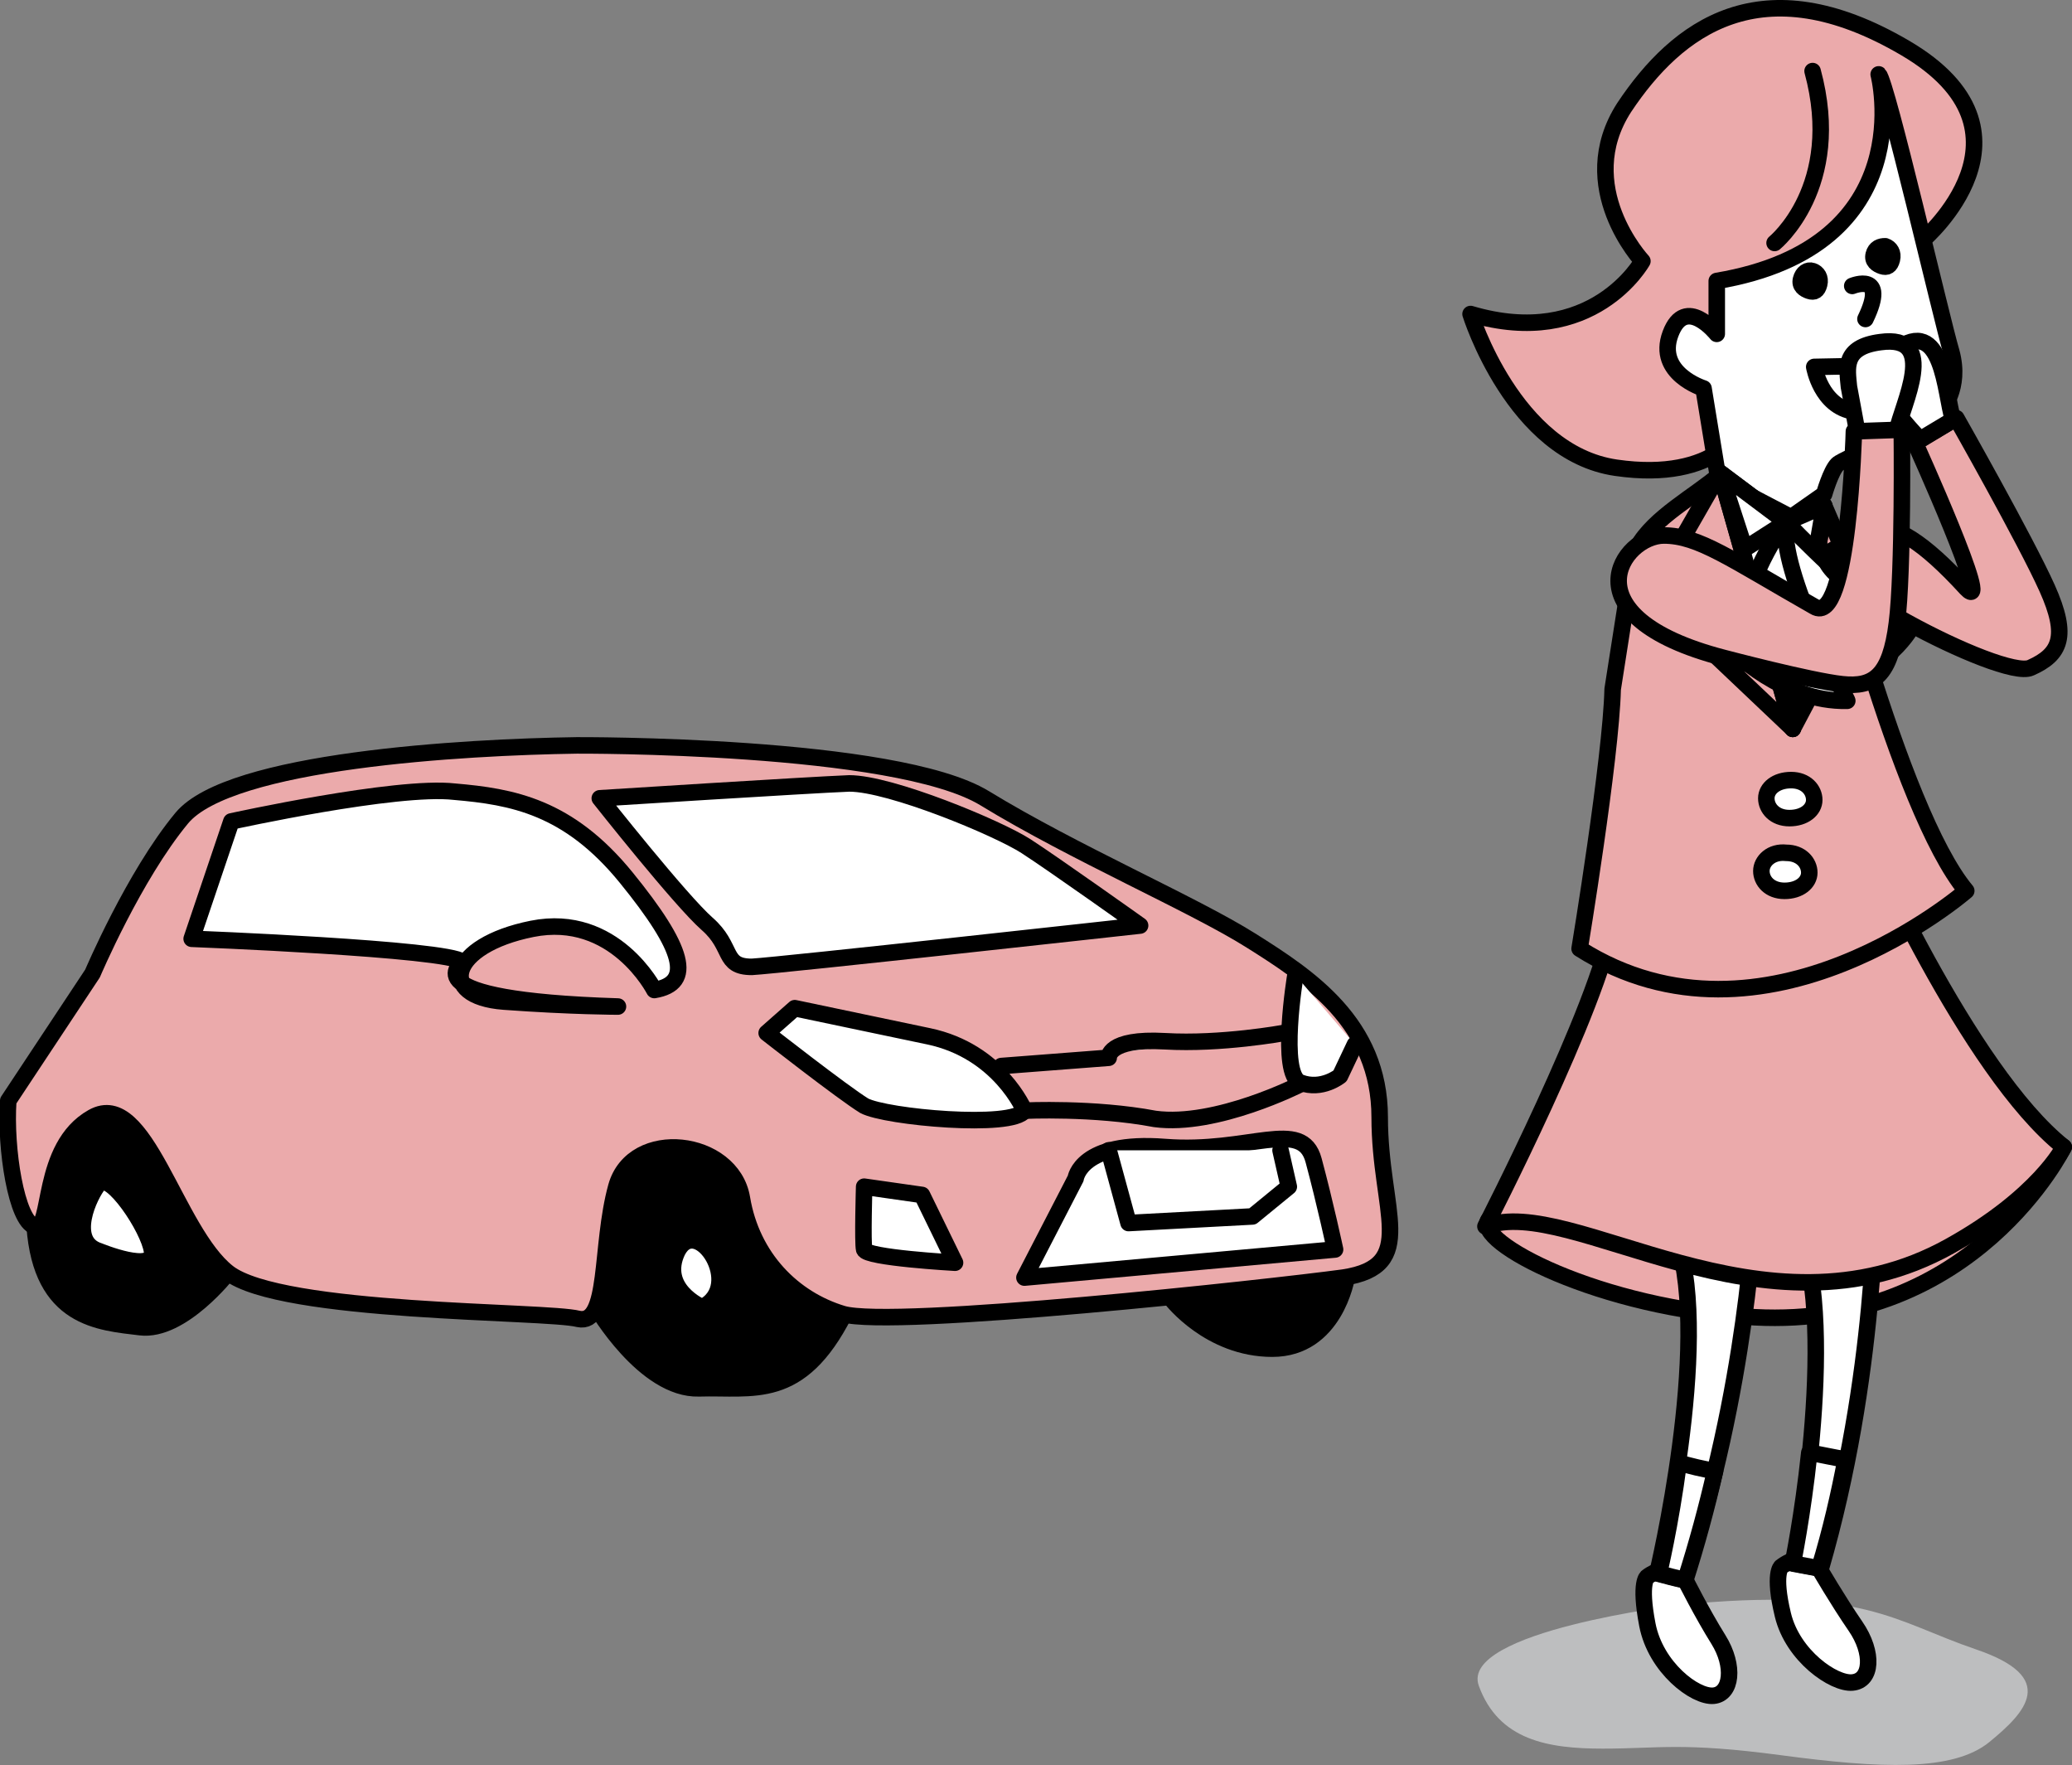
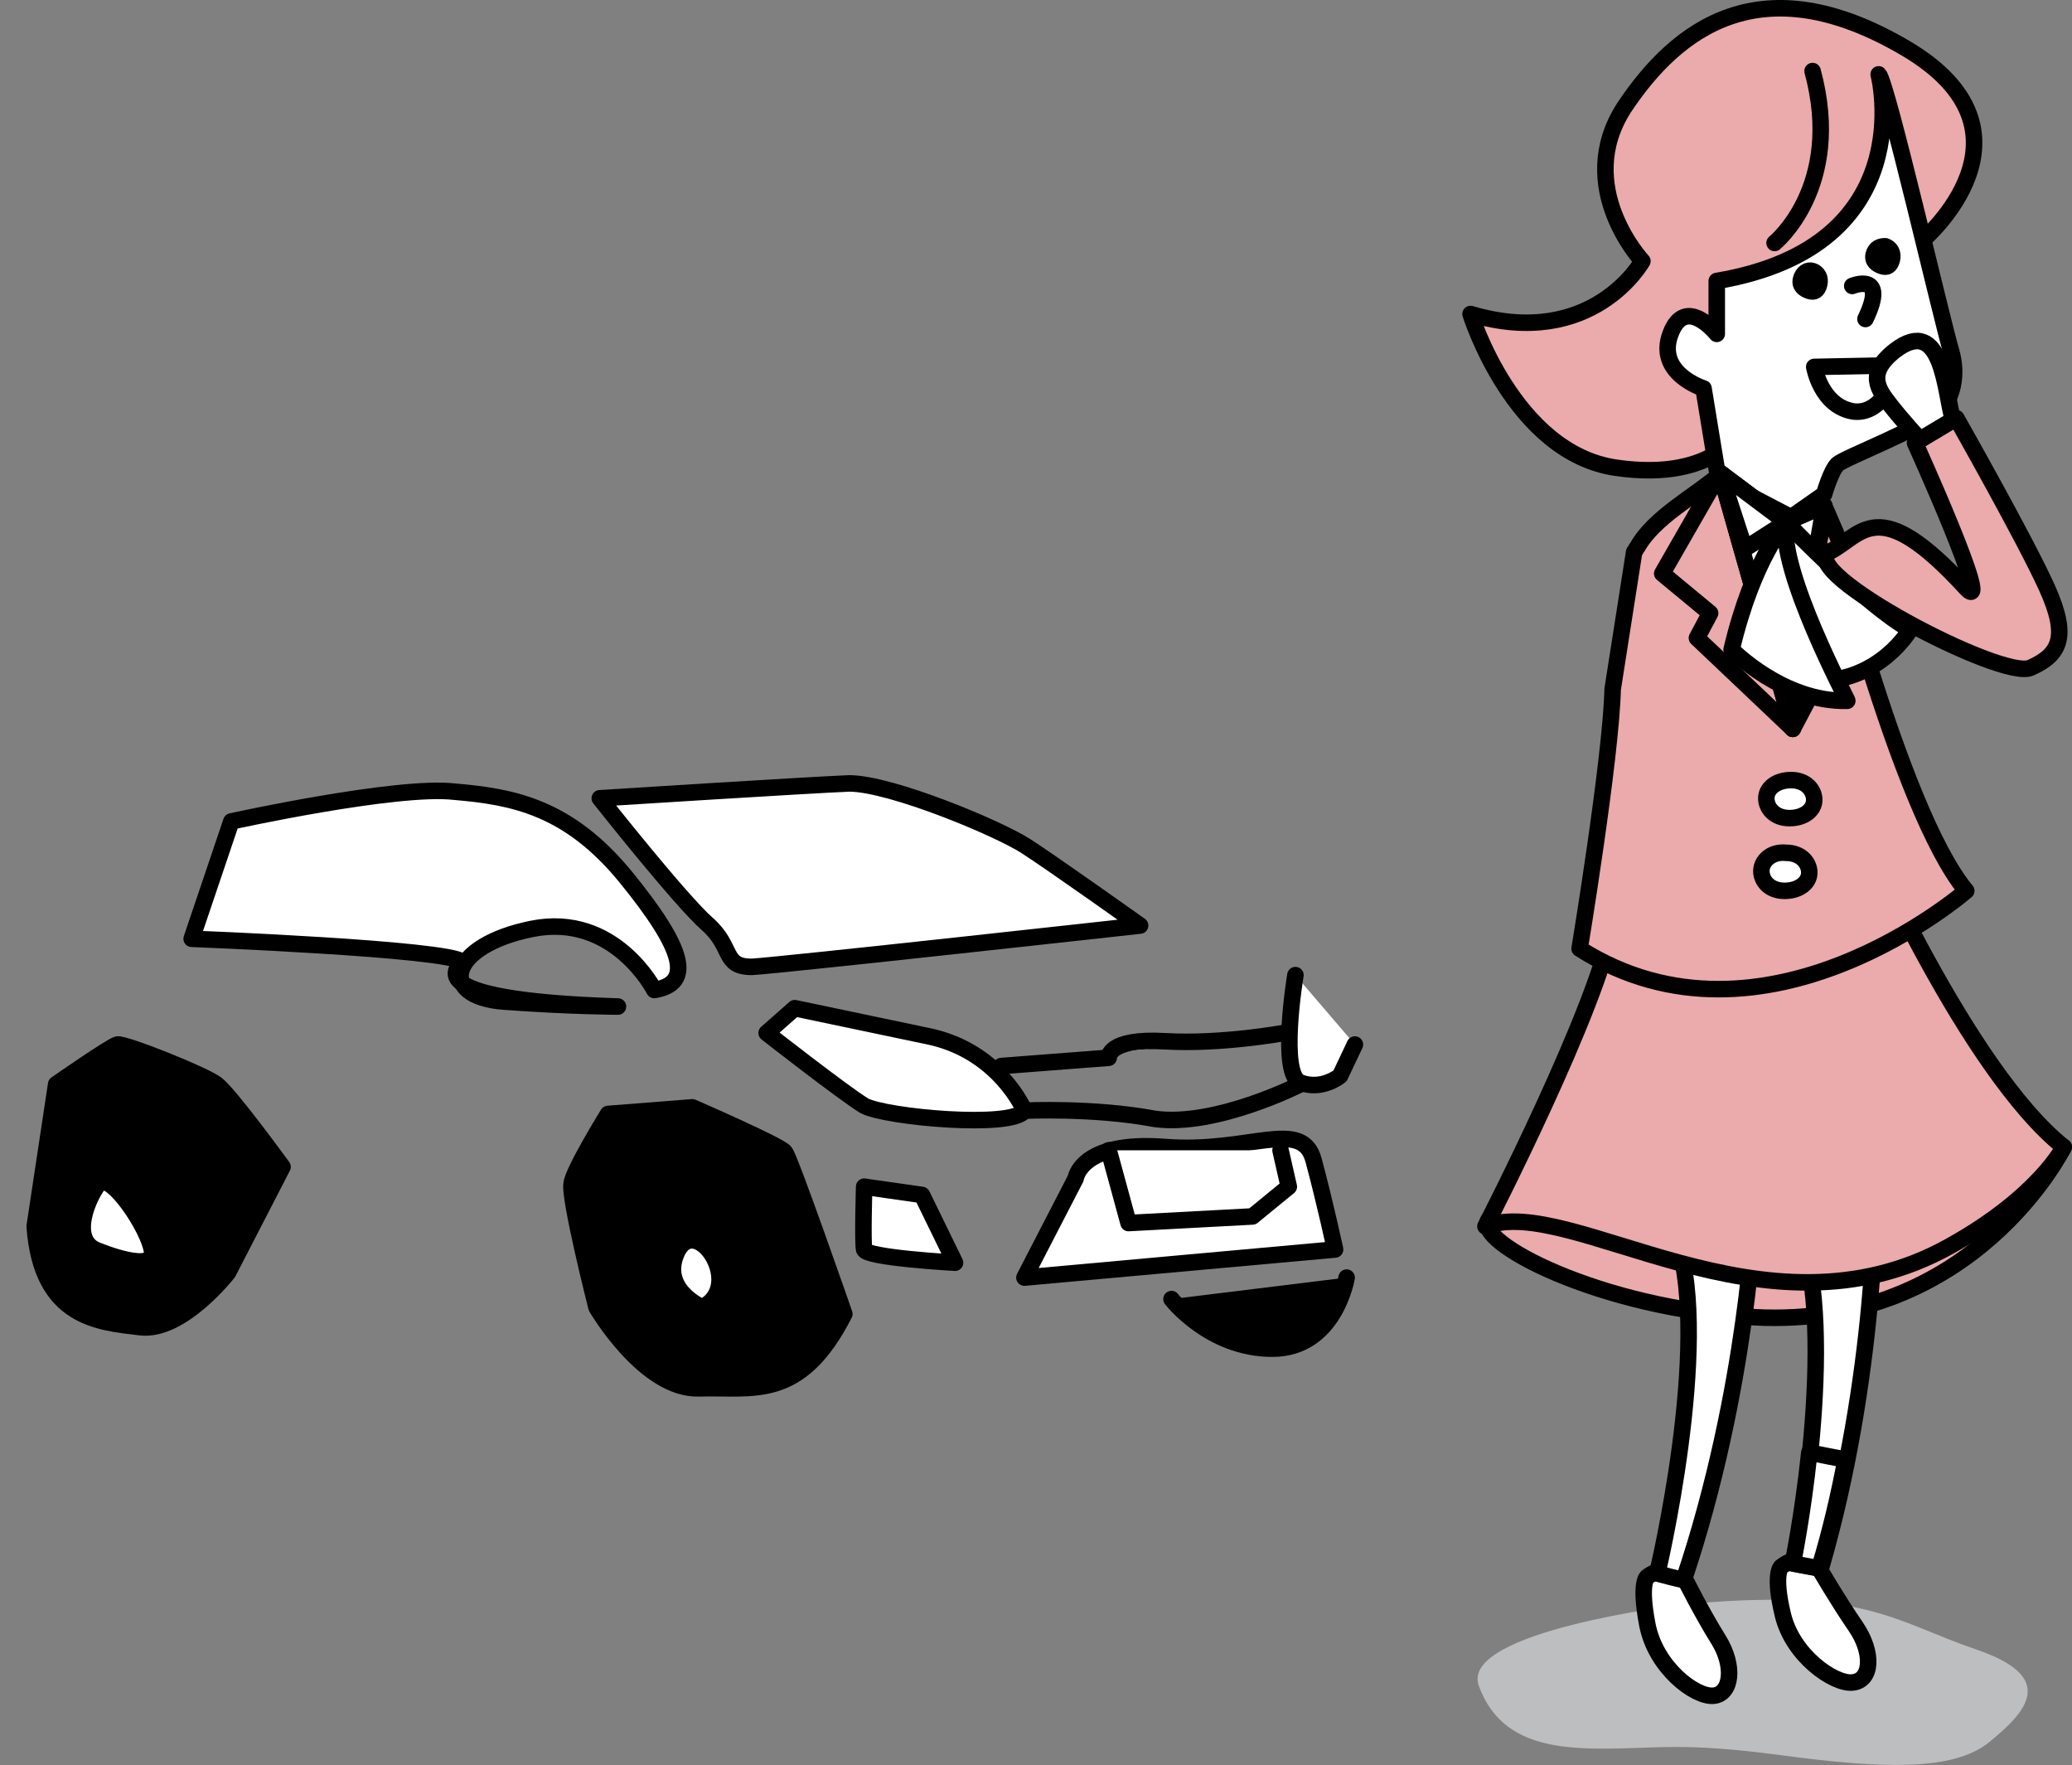
<svg xmlns="http://www.w3.org/2000/svg" version="1.1" id="理系" x="0px" y="0px" viewBox="0 0 125.4 106.8" enable-background="new 0 0 125.4 106.8" xml:space="preserve">
  <rect x="0" y="0" width="125.4" height="106.8" fill="#808080" stroke="none" />
  <g>
    <g id="XMLID_8356_">
      <path id="XMLID_8373_" stroke="#000000" stroke-linecap="round" stroke-linejoin="round" stroke-miterlimit="10" d="M36.1,79.1    c0,0,2.9,5,6.2,4.9c3.3-0.1,6.1,0.8,8.8-4.5c0,0-3.3-9.5-3.6-9.8c-0.3-0.4-5.6-2.7-5.6-2.7l-5.1,0.4c0,0-2.1,3.4-2.2,4.2    C34.4,72.4,36.1,79.1,36.1,79.1z" />
      <g id="XMLID_8357_">
        <g id="XMLID_8360_">
          <path id="XMLID_8372_" stroke="#000000" stroke-linecap="round" stroke-linejoin="round" stroke-miterlimit="10" d="M2.1,74.2      c0.4,5.6,3.9,5.8,6.4,6.1s5.3-3.3,5.3-3.3l3.3-6.4c0,0-3.2-4.4-4-5s-5.6-2.5-6-2.4c-0.4,0.1-3.7,2.4-3.7,2.4L2.1,74.2z" />
          <path id="XMLID_8371_" stroke="#000000" stroke-linecap="round" stroke-linejoin="round" stroke-miterlimit="10" d="M81.5,77.3      c0,0-0.7,4.3-4.5,4.3s-6.1-3-6.1-3" />
-           <path id="XMLID_8370_" fill="#EBAAAB" stroke="#000000" stroke-linecap="round" stroke-linejoin="round" stroke-miterlimit="10" d="      M5.6,58.9c0,0,2.5-5.9,5.4-9.4c2.9-3.5,17.1-4.3,23.9-4.4c0,0,19.3-0.1,24.7,3.2c5.4,3.3,12.6,6.4,16.1,8.6      c3.5,2.2,7.8,5,7.8,10.7s2.4,9-2.2,9.7C76.9,77.9,54,80.4,51,79.5s-5.5-3.4-6.1-7c-0.6-3.6-6.6-4.3-7.6-0.7      c-1,3.6-0.4,8.4-2.3,8c-1.9-0.5-18-0.3-21.2-2.8c-3.2-2.5-5-11.2-8.2-9.4c-3.2,1.8-2.4,6.9-3.5,6.6s-1.8-4.7-1.6-7.6L5.6,58.9z" />
          <path id="XMLID_8369_" fill="#FFFFFF" stroke="#000000" stroke-linecap="round" stroke-linejoin="round" stroke-miterlimit="10" d="      M36.3,48.3c0,0,4.9,6.2,6.5,7.6c1.6,1.4,0.9,2.6,2.7,2.6C47.3,58.4,69,56,69,56s-5.2-3.7-6.9-4.8c-1.7-1.1-8.2-3.8-10.7-3.8      C48.9,47.5,36.3,48.3,36.3,48.3z" />
          <path id="XMLID_8368_" fill="#FFFFFF" stroke="#000000" stroke-linecap="round" stroke-linejoin="round" stroke-miterlimit="10" d="      M37.4,60.9c0,0-2.8,0-6.9-0.3c-4.1-0.3-3.3-3.4,1.7-4.4s7.4,3.7,7.4,3.7c2.4-0.4,1.8-2.5-1.7-6.8s-6.9-4.9-10.4-5.2      c-3.5-0.4-13.5,1.8-13.5,1.8l-2.4,7.1c0,0,15.5,0.6,16.4,1.4C28,58.3,24.6,60.5,37.4,60.9z" />
          <path id="XMLID_8367_" fill="#FFFFFF" stroke="#000000" stroke-linecap="round" stroke-linejoin="round" stroke-miterlimit="10" d="      M62,67.2c0,0-1.5-3.6-5.8-4.5s-8.1-1.7-8.1-1.7l-1.7,1.5c0,0,4.6,3.6,5.9,4.4C53.6,67.6,61.3,68.3,62,67.2z" />
          <path id="XMLID_8366_" fill="#FFFFFF" stroke="#000000" stroke-linecap="round" stroke-linejoin="round" stroke-miterlimit="10" d="      M78.4,59c0,0-1,6,0.3,6.5s2.4-0.4,2.4-0.4l0.9-1.9" />
          <path id="XMLID_8365_" fill="#FFFFFF" stroke="#000000" stroke-linecap="round" stroke-linejoin="round" stroke-miterlimit="10" d="      M60.6,64.5l6.5-0.5c0,0-0.1-1.2,3.4-1c3.4,0.2,7.2-0.5,7.2-0.5" />
          <path id="XMLID_8364_" fill="none" stroke="#000000" stroke-linecap="round" stroke-linejoin="round" stroke-miterlimit="10" d="      M78.7,65.6c0,0-5.1,2.6-8.8,2.1C66.2,67,62,67.2,62,67.2" />
          <path id="XMLID_8363_" fill="#FFFFFF" stroke="#000000" stroke-linecap="round" stroke-linejoin="round" stroke-miterlimit="10" d="      M52.3,71.8c0,0-0.1,3.4,0,3.8c0.1,0.5,5.5,0.8,5.5,0.8l-2-4.1L52.3,71.8z" />
          <path id="XMLID_8362_" fill="#FFFFFF" stroke="#000000" stroke-linecap="round" stroke-linejoin="round" stroke-miterlimit="10" d="      M62,77.3l3.1-6c0,0,0.3-2.3,5.4-1.9c5.1,0.4,8.3-1.8,9,0.8s1.3,5.4,1.3,5.4L62,77.3z" />
          <polyline id="XMLID_8361_" fill="#FFFFFF" stroke="#000000" stroke-linecap="round" stroke-linejoin="round" stroke-miterlimit="10" points="      67.1,69.6 68.3,74 75.8,73.6 78,71.8 77.5,69.6     " />
        </g>
        <path id="XMLID_8359_" fill="#FFFFFF" stroke="#000000" stroke-linecap="round" stroke-linejoin="round" stroke-miterlimit="10" d="     M6,75.7c0,0,3.4,1.4,3.2,0c-0.2-1.4-2.5-4.8-3.2-4.1C5.4,72.3,4.1,75.1,6,75.7z" />
        <path id="XMLID_8358_" fill="#FFFFFF" stroke="#000000" stroke-linecap="round" stroke-linejoin="round" stroke-miterlimit="10" d="     M42.5,79.1c0,0-2.6-1.1-1.5-3.4C42.2,73.4,45.1,77.8,42.5,79.1z" />
      </g>
    </g>
    <g>
      <path id="XMLID_8376_" fill="#BDBEBF" d="M101.7,97.1c0,0-13.4,1.6-12.2,4.9c1.2,3.3,4.2,3.8,7.5,3.8c3.4,0,4.8-0.4,10.8,0.4    c6,0.8,10.4,1,12.6-0.8c2.2-1.8,4.2-3.9-0.8-5.6S112.8,96,101.7,97.1z" />
      <g id="XMLID_2722_">
        <g id="XMLID_2727_">
          <g id="XMLID_2768_">
            <path id="XMLID_2791_" fill="#EBAAAB" stroke="#000000" stroke-linecap="round" stroke-linejoin="round" stroke-miterlimit="10" d="       M124.9,69.4c0,0-5.4,11-18.7,10.3c-9.4-0.5-17.1-4.6-16.1-5.9c1.1-1.3,4.5-1.7,4.5-1.7L124.9,69.4z" />
            <path id="XMLID_2790_" fill="#FFFFFF" stroke="#000000" stroke-linecap="round" stroke-linejoin="round" stroke-miterlimit="10" d="       M110.1,94.9c0,0,1.1,1.9,2.2,3.5c1.1,1.6,1,3.3-0.2,3.4c-1.1,0.1-3.6-1.6-4.2-4.1s-0.1-2.9-0.1-2.9S109.3,93.6,110.1,94.9z" />
            <path id="XMLID_2789_" fill="#FFFFFF" stroke="#000000" stroke-linecap="round" stroke-linejoin="round" stroke-miterlimit="10" d="       M113.5,72.2c0,0,0.1,11-3.3,22.7c0,0-0.5-0.1-1.6-0.3c0,0,2.7-13.9,0.3-20.2L113.5,72.2z" />
            <path id="XMLID_2786_" fill="#FFFFFF" stroke="#000000" stroke-linecap="round" stroke-linejoin="round" stroke-miterlimit="10" d="       M110.1,94.9c0,0-0.5-0.1-1.6-0.3c0,0,0.6-2.9,1-6.7c0.7,0.1,1.5,0.3,2.2,0.4C111.3,90.4,110.8,92.6,110.1,94.9z" />
            <path id="XMLID_2785_" fill="#FFFFFF" stroke="#000000" stroke-linecap="round" stroke-linejoin="round" stroke-miterlimit="10" d="       M102,95.6c0,0,1,2,2,3.6c1,1.6,0.8,3.3-0.3,3.4c-1.1,0.1-3.5-1.7-4-4.3c-0.5-2.6,0-2.9,0-2.9S101.1,94.3,102,95.6z" />
            <path id="XMLID_2784_" fill="#FFFFFF" stroke="#000000" stroke-linecap="round" stroke-linejoin="round" stroke-miterlimit="10" d="       M106.2,73.1c0,0-0.4,10.9-4.3,22.5c0,0-0.5-0.1-1.6-0.4c0,0,3.3-13.8,1.2-20.2L106.2,73.1z" />
-             <path id="XMLID_2783_" fill="#FFFFFF" stroke="#000000" stroke-linecap="round" stroke-linejoin="round" stroke-miterlimit="10" d="       M102,95.6c0,0-0.5-0.1-1.6-0.4c0,0,0.7-2.9,1.2-6.7c0.7,0.2,1.5,0.4,2.2,0.5C103.3,91.2,102.7,93.4,102,95.6z" />
            <path id="XMLID_2782_" fill="#EBAAAB" stroke="#000000" stroke-linecap="round" stroke-linejoin="round" stroke-miterlimit="10" d="       M112.8,50.4c0,0,6.3,14.4,12.1,19c0,0-1.5,3-6.9,6c-11.3,6.3-22.9-3.2-28.1-1.2c0,0,6.9-13.4,7.7-18.4L112.8,50.4z" />
          </g>
          <g id="XMLID_2735_">
            <g id="XMLID_2736_">
              <g id="XMLID_2737_">
                <g id="XMLID_2738_">
                  <g id="XMLID_2740_">
                    <path id="XMLID_2762_" fill="#EBAAAB" stroke="#000000" stroke-linecap="round" stroke-linejoin="round" stroke-miterlimit="10" d="           M98.9,33.4c0.1-0.1,0.1-0.2,0.2-0.3c1-1.8,3.5-3.1,5-4.4l6.3,1.9c0,0,4.5,18.4,8.6,23.3c0,0-12.2,10.6-23.4,3.5           c0,0,1.9-11.5,2-15.7L98.9,33.4z" />
                    <polygon id="XMLID_2761_" fill="#EBAAAB" stroke="#000000" stroke-linecap="round" stroke-linejoin="round" stroke-miterlimit="10" points="           110.4,30.6 112.6,35.7 110.9,37.9 111.3,38.8 108.5,44.1          " />
                    <polygon id="XMLID_2760_" fill="#EBAAAB" stroke="#000000" stroke-linecap="round" stroke-linejoin="round" stroke-miterlimit="10" points="           104.1,28.6 100.6,34.7 103.5,37.1 102.7,38.6 108.5,44.1          " />
                    <path id="XMLID_2759_" fill="#EBAAAB" stroke="#000000" stroke-linecap="round" stroke-linejoin="round" stroke-miterlimit="10" d="           M116.4,14.5c0,0,7.6-6.5-1.1-11.6s-13.8-1.2-17,3.6c-3.1,4.8,1.1,9.3,1.1,9.3s-3,5.4-10.4,3.2c0,0,2.6,8.4,8.8,9.3           c6.2,0.9,7.7-2.5,7.7-2.5L116.4,14.5z" />
                    <path id="XMLID_2758_" fill="none" stroke="#000000" stroke-linecap="round" stroke-linejoin="round" stroke-miterlimit="10" d="           M107.4,14.7c0,0,4.2-3.4,2.3-10.4" />
                    <path id="XMLID_2757_" fill="#FFFFFF" stroke="#000000" stroke-linecap="round" stroke-linejoin="round" stroke-miterlimit="10" d="           M113.7,4.5c0,0,2.7,10.4-9.8,12.5l0,3.2c0,0-1.9-2.4-2.8,0s2,3.3,2,3.3l0.9,5.5l4.4,2.3l2-1.4c0,0,0.4-1.4,0.8-1.8           c0.4-0.4,5.2-2.2,6.3-3.3c0,0,1.2-1.3,0.6-3.5C117.5,19.3,114.2,5,113.7,4.5z" />
-                     <path id="XMLID_2756_" stroke="#000000" stroke-linecap="round" stroke-linejoin="round" stroke-miterlimit="10" d="           M113.4,15.4c-0.1,0.4,0.2,0.6,0.5,0.7c0.3,0.1,0.5,0,0.6-0.4c0.1-0.4-0.1-0.7-0.4-0.8C113.8,14.9,113.5,15,113.4,15.4z" />
+                     <path id="XMLID_2756_" stroke="#000000" stroke-linecap="round" stroke-linejoin="round" stroke-miterlimit="10" d="           M113.4,15.4c-0.1,0.4,0.2,0.6,0.5,0.7c0.3,0.1,0.5,0,0.6-0.4c0.1-0.4-0.1-0.7-0.4-0.8C113.8,14.9,113.5,15,113.4,15.4" />
                    <path id="XMLID_2755_" stroke="#000000" stroke-linecap="round" stroke-linejoin="round" stroke-miterlimit="10" d="           M109,16.9c-0.1,0.4,0.2,0.6,0.5,0.7s0.5,0,0.6-0.4c0.1-0.4-0.1-0.7-0.4-0.8S109.1,16.5,109,16.9z" />
                    <path id="XMLID_2754_" fill="none" stroke="#000000" stroke-linecap="round" stroke-linejoin="round" stroke-miterlimit="10" d="           M112.1,17.3c0,0,2.2-0.9,0.8,2" />
                    <polygon id="XMLID_2753_" fill="#FFFFFF" stroke="#000000" stroke-linecap="round" stroke-linejoin="round" stroke-miterlimit="10" points="           104.1,28.6 108.5,44.1 110.4,30.6 108.1,31.6          " />
                    <polygon id="XMLID_2752_" fill="#FFFFFF" stroke="#000000" stroke-linecap="round" stroke-linejoin="round" stroke-miterlimit="10" points="           108.1,31.6 104.1,28.6 105.6,33.2          " />
                    <polygon id="XMLID_2751_" fill="#FFFFFF" stroke="#000000" stroke-linecap="round" stroke-linejoin="round" stroke-miterlimit="10" points="           108.1,31.6 110.4,30.6 109.9,33.5          " />
                    <path id="XMLID_2750_" fill="#FFFFFF" stroke="#000000" stroke-linecap="round" stroke-linejoin="round" stroke-miterlimit="10" d="           M108.1,31.6c0,0,4.8,5,7.5,6.5c0,0-1.8,3.1-5.6,3.1C110,41.2,107.6,36.5,108.1,31.6z" />
                    <path id="XMLID_2749_" fill="#FFFFFF" stroke="#000000" stroke-linecap="round" stroke-linejoin="round" stroke-miterlimit="10" d="           M108.1,31.6c0,0-2,2.2-3.3,7.7c0,0,3.1,3.2,7,3.1C111.9,42.5,107.6,34.5,108.1,31.6z" />
                    <path id="XMLID_2748_" fill="#FFFFFF" stroke="#000000" stroke-linecap="round" stroke-linejoin="round" stroke-miterlimit="10" d="           M106.9,48.3c0,0.6,0.5,1.2,1.4,1.2c0.9,0,1.5-0.5,1.5-1.1s-0.5-1.2-1.4-1.2S106.9,47.7,106.9,48.3z" />
                    <path id="XMLID_2741_" fill="#FFFFFF" stroke="#000000" stroke-linecap="round" stroke-linejoin="round" stroke-miterlimit="10" d="           M106.6,52.7c0,0.6,0.5,1.2,1.4,1.2c0.9,0,1.5-0.5,1.5-1.1c0-0.6-0.5-1.2-1.4-1.2C107.2,51.5,106.6,52.1,106.6,52.7z" />
                  </g>
                  <path id="XMLID_2739_" fill="#FFFFFF" stroke="#000000" stroke-linecap="round" stroke-linejoin="round" stroke-miterlimit="10" d="          M114.9,22.1l-5.1,0.1c0,0,0.4,2.4,2.4,2.7C114.2,25.1,114.9,22.1,114.9,22.1z" />
                </g>
              </g>
            </g>
          </g>
          <g id="XMLID_2733_">
            <path id="XMLID_2734_" fill="#EBAAAB" stroke="#000000" stroke-linecap="round" stroke-linejoin="round" stroke-miterlimit="10" d="       M122.9,40.4c1.8-0.8,2.3-1.9,1-4.8s-5.5-10.3-5.5-10.3l-2.5,1.5c0,0,4.8,10.6,3.1,8.8c-5.4-5.9-6.3-3.2-8.3-2.2       C108.7,34.6,121.2,41.2,122.9,40.4z" />
          </g>
          <path id="XMLID_2731_" fill="#FFFFFF" stroke="#000000" stroke-linecap="round" stroke-linejoin="round" stroke-miterlimit="10" d="      M118.2,25.4c-0.5-1.6-0.6-6.4-3.5-4.2c-1.8,1.4-1,2.4-0.3,3.3c0.7,0.9,1.8,2.1,1.8,2.1L118.2,25.4z" />
          <g id="XMLID_2728_">
-             <path id="XMLID_2730_" fill="#FFFFFF" stroke="#000000" stroke-linecap="round" stroke-linejoin="round" stroke-miterlimit="10" d="       M114.8,26.1c0.3-1.6,2.6-5.9-1-5.4c-2.3,0.3-2,1.6-1.9,2.7c0.2,1.1,0.5,2.7,0.5,2.7L114.8,26.1z" />
-             <path id="XMLID_2729_" fill="#EBAAAB" stroke="#000000" stroke-linecap="round" stroke-linejoin="round" stroke-miterlimit="10" d="       M104.3,39.8c0,0,5.3,1.4,7.2,1.6c1.9,0.2,2.9-0.5,3.3-3.7c0.4-3.1,0.3-11.7,0.3-11.7l-2.9,0.1c0,0-0.3,11.9-2.4,10.6       c-5.1-2.9-7-4.3-9.1-4.3C98.2,32.4,94.7,37.3,104.3,39.8z" />
-           </g>
+             </g>
        </g>
      </g>
    </g>
  </g>
</svg>